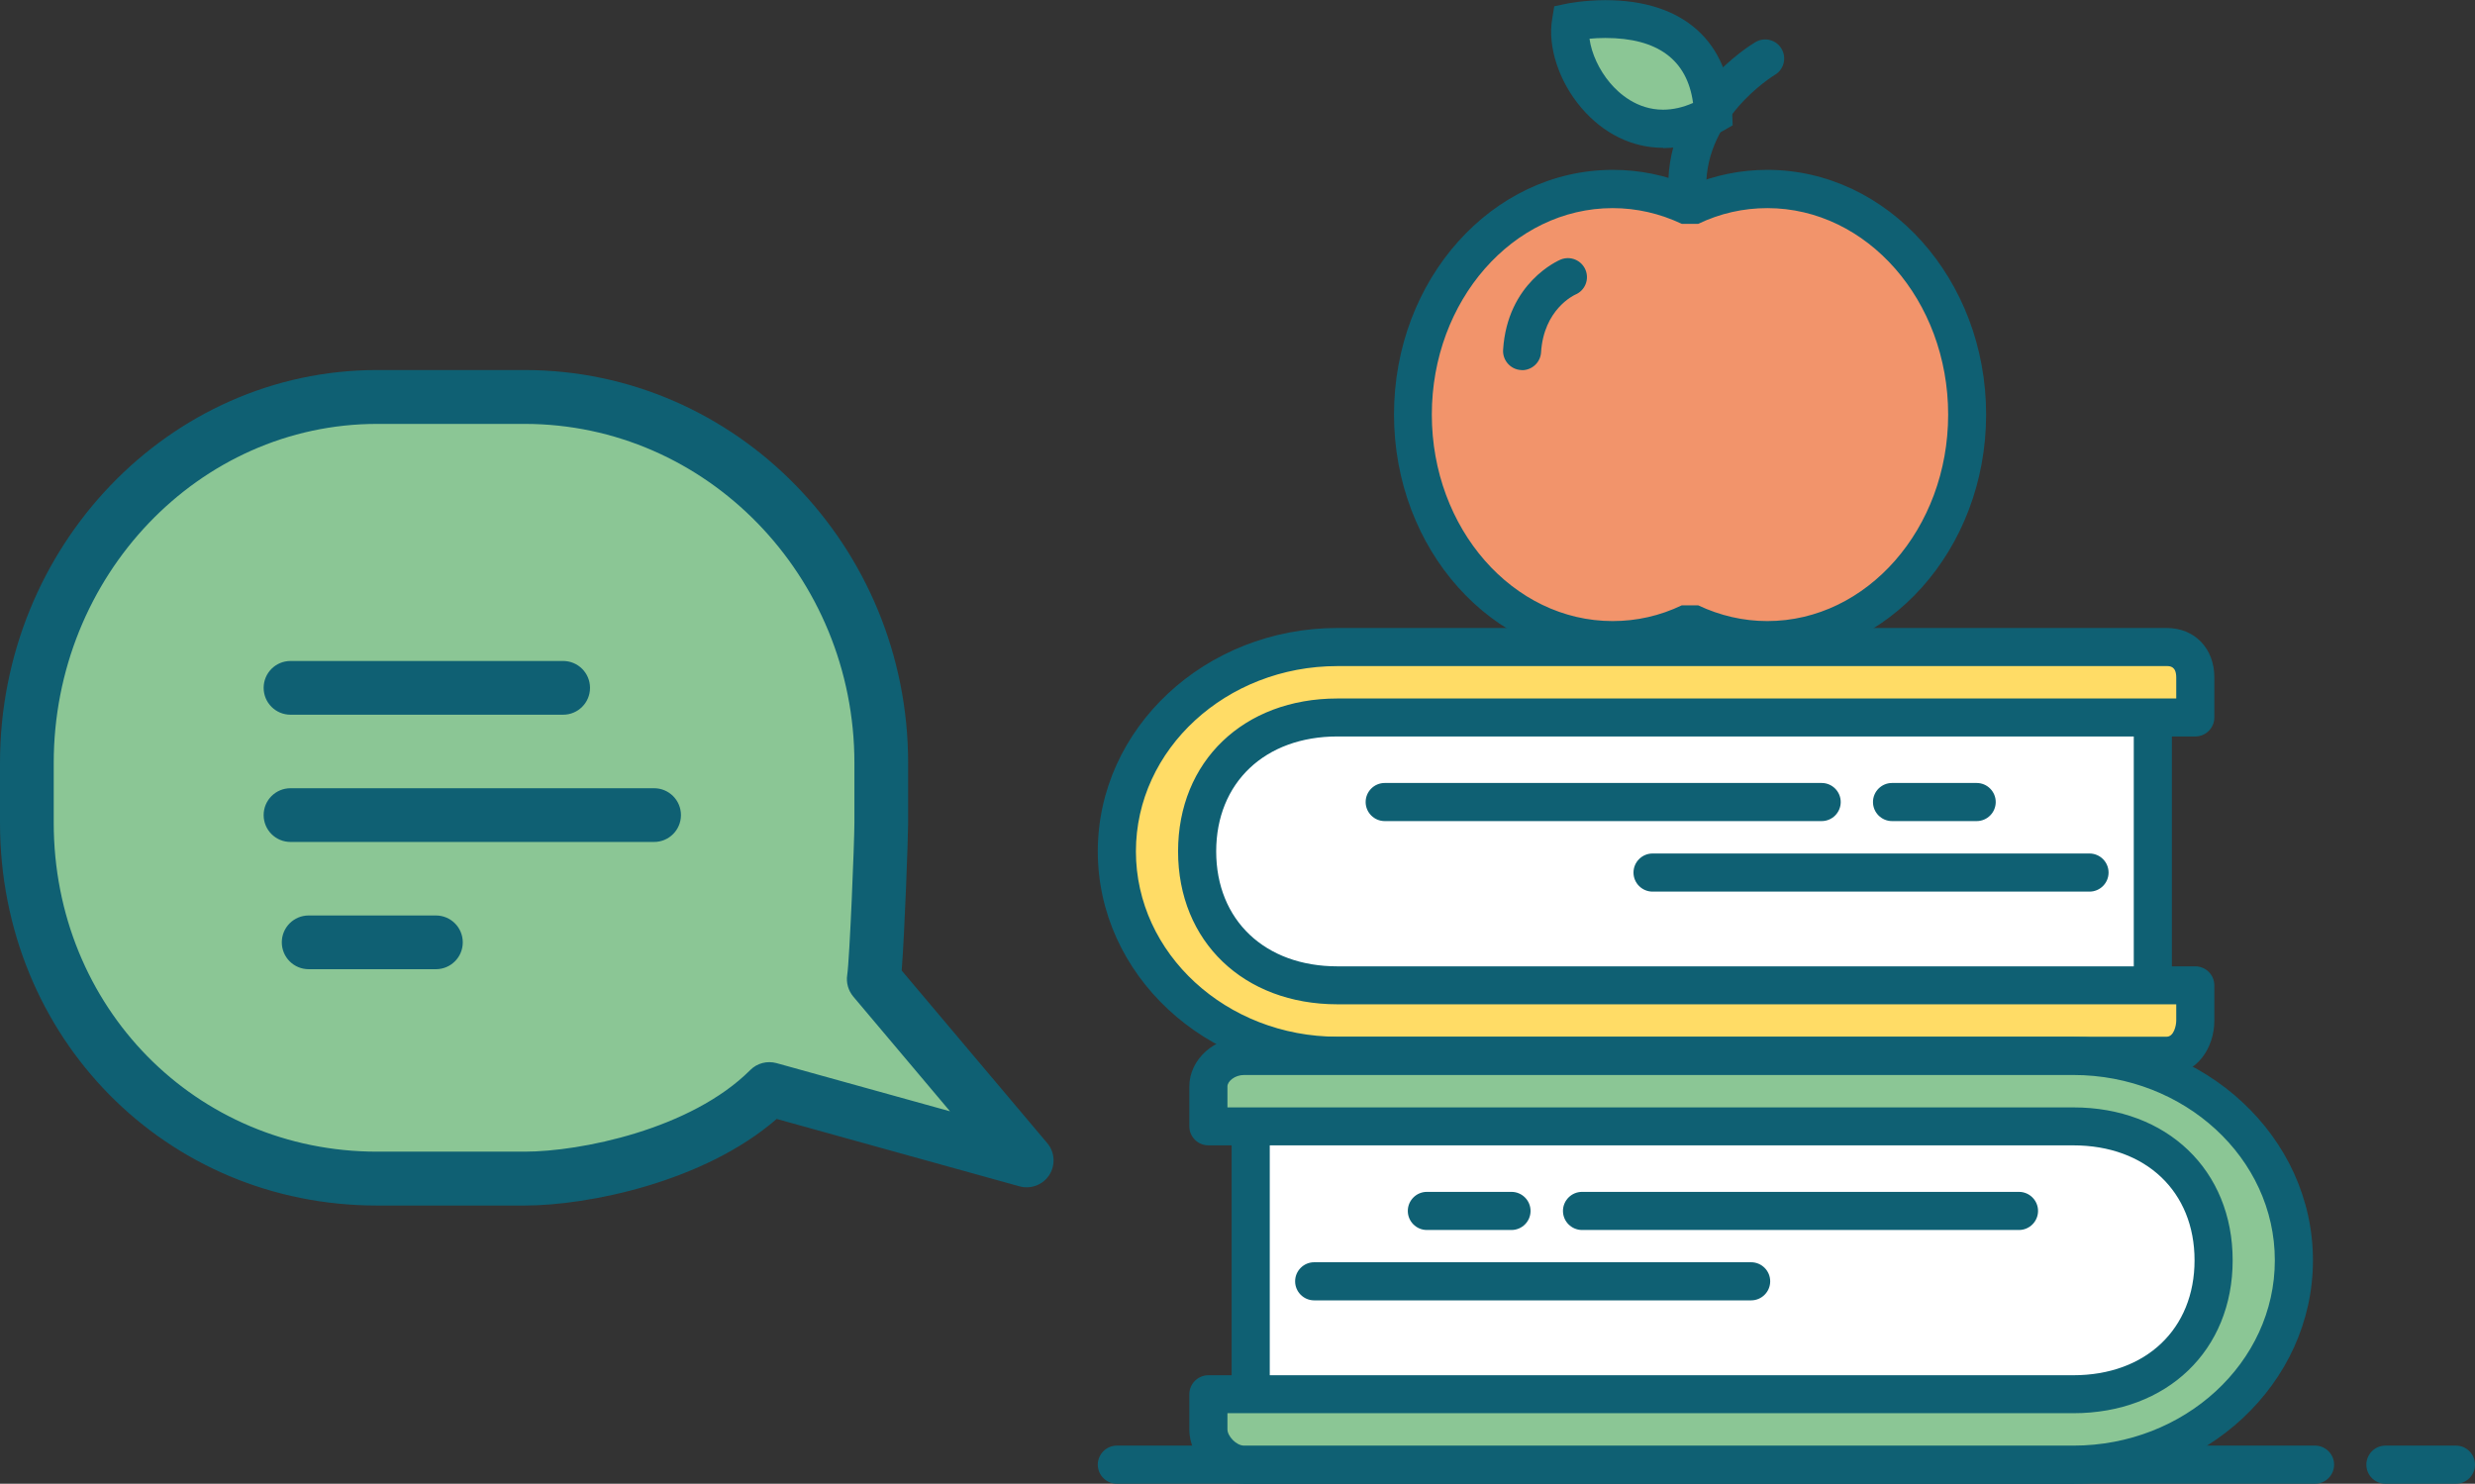
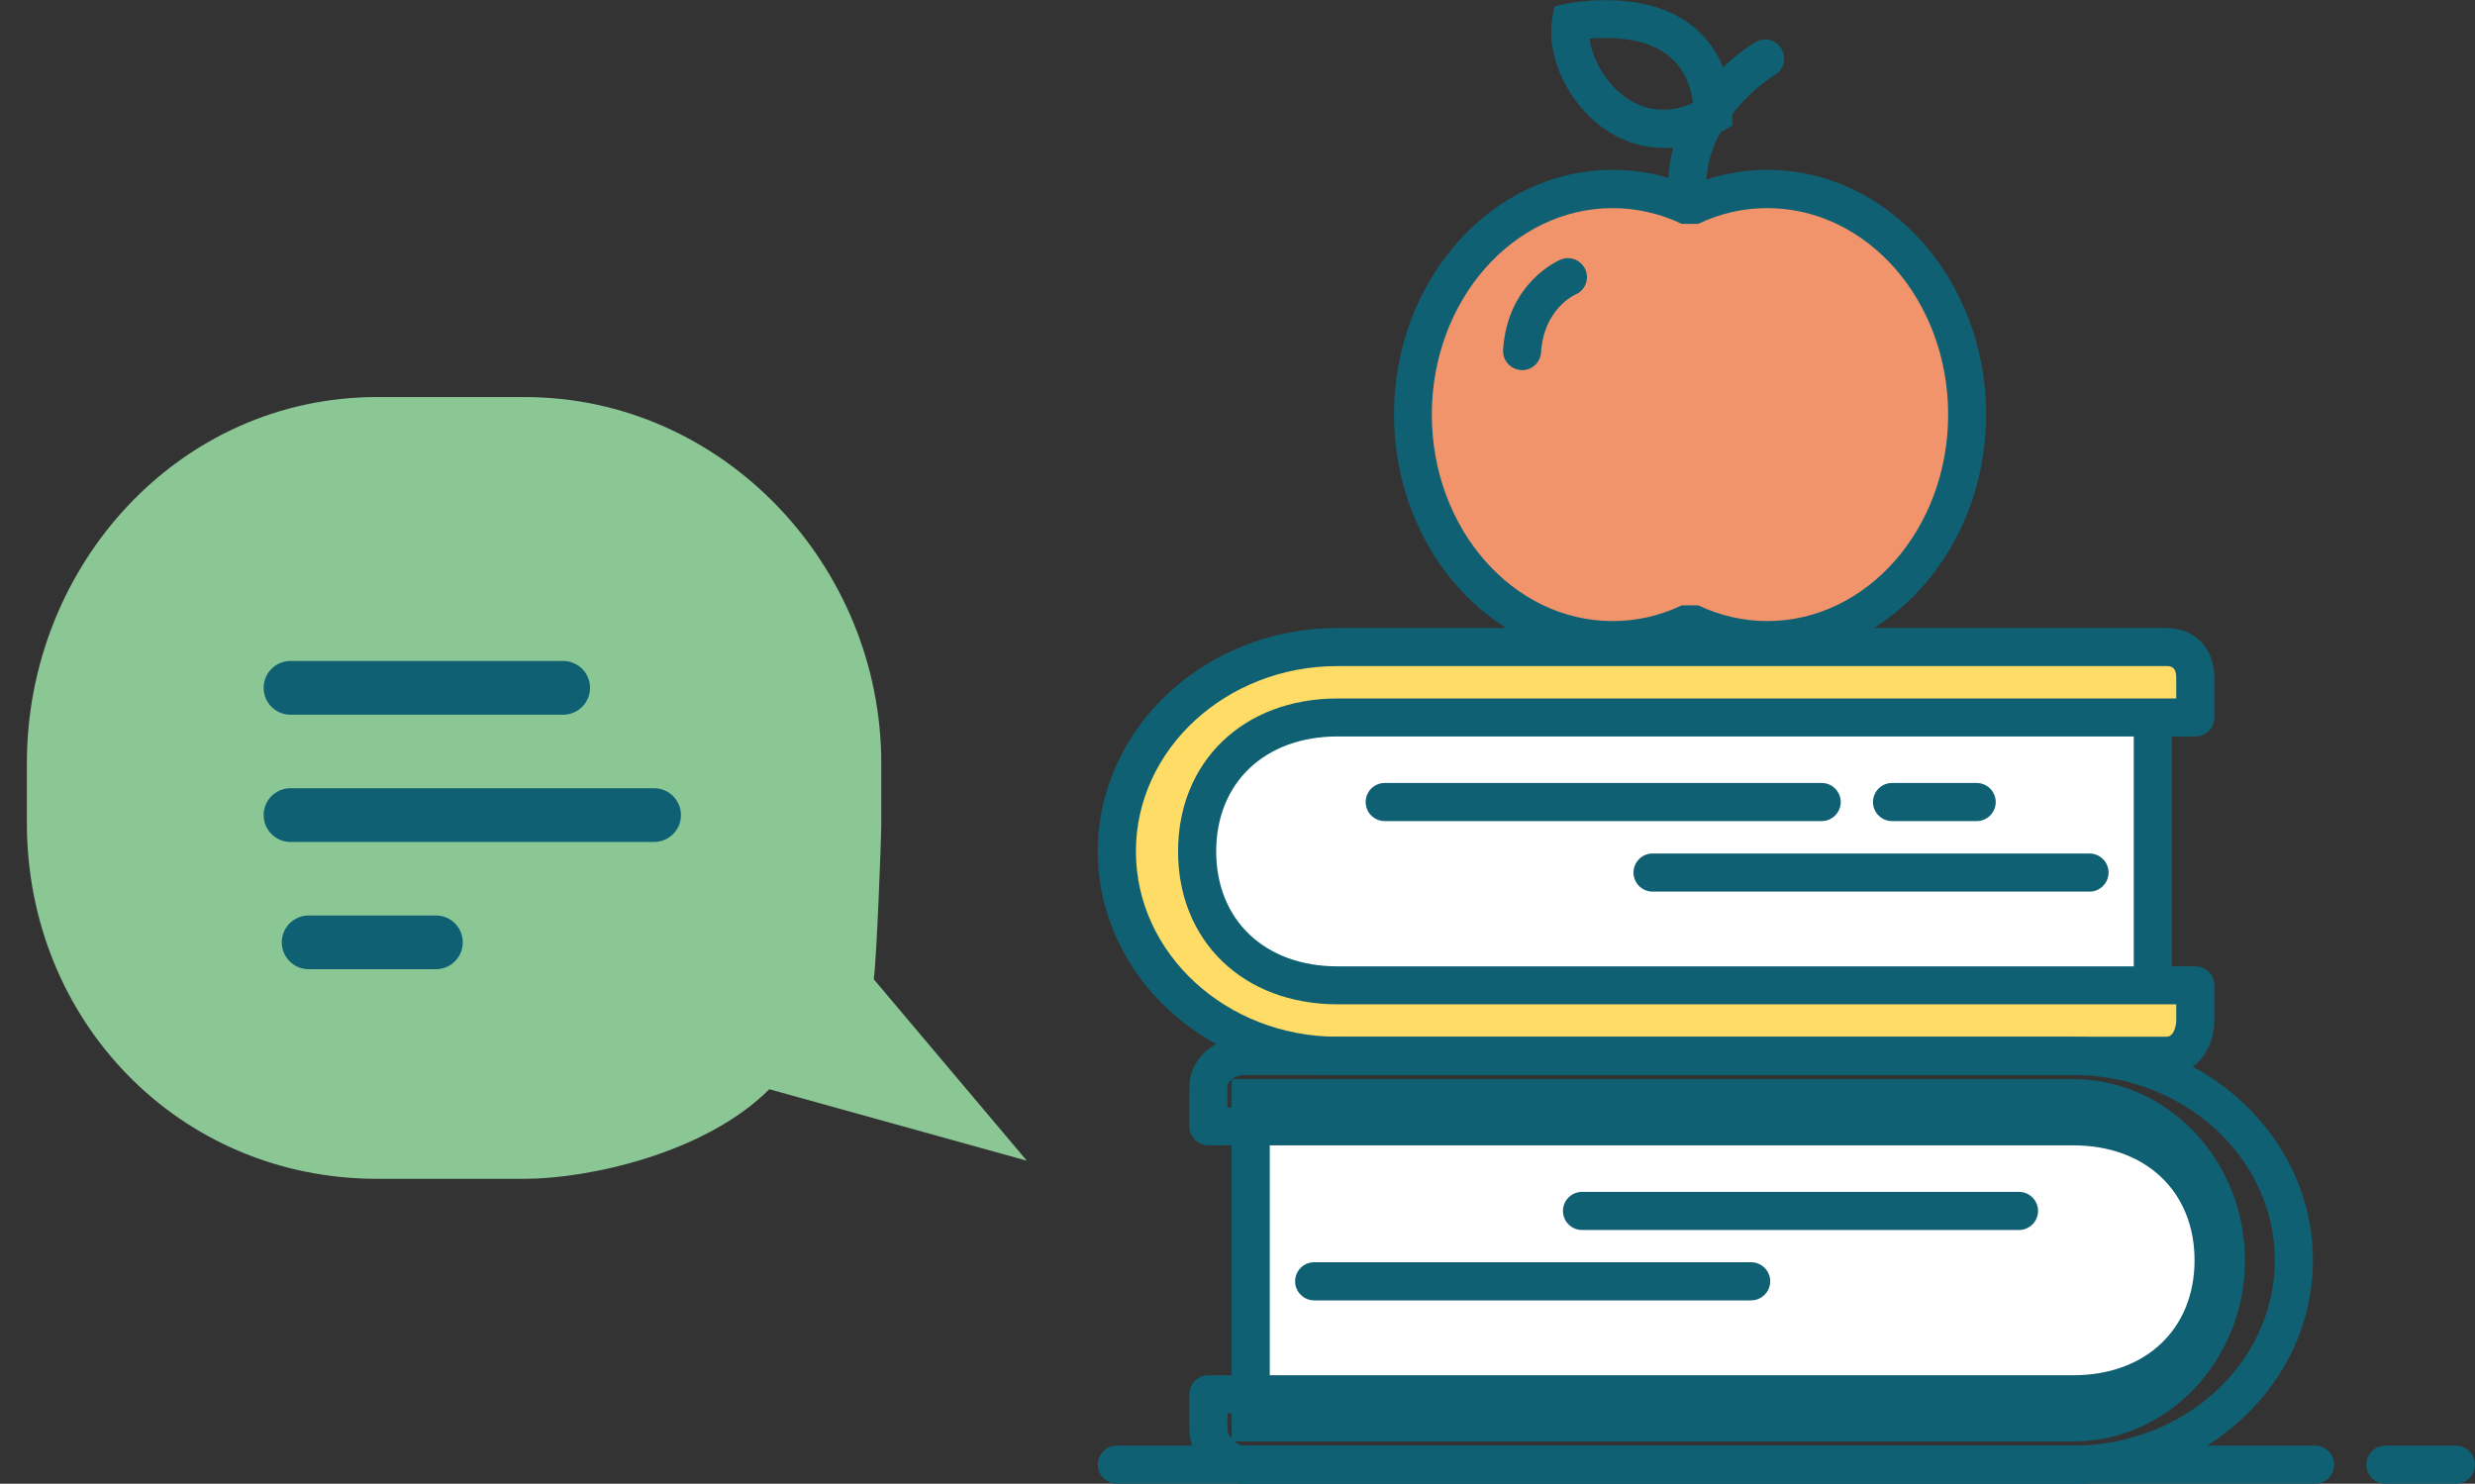
<svg xmlns="http://www.w3.org/2000/svg" id="Laag_1" viewBox="0 0 164.94 98.88">
  <rect x="0" y="0" width="164.94" height="98.88" fill="#333333" stroke="none" />
  <defs>
    <style>.cls-1{fill:#f2946b;}.cls-2{fill:#fff;}.cls-3{fill:#ffdc66;}.cls-4{fill:#8bc695;}.cls-5{fill:#0f6073;}</style>
  </defs>
  <path class="cls-5" d="m154.28,98.88h-79.85c-.7,0-1.27-.57-1.27-1.27s.57-1.27,1.27-1.27h79.85c.7,0,1.27.57,1.27,1.27s-.57,1.27-1.27,1.27Z" />
  <path class="cls-5" d="m163.67,98.88h-4.7c-.7,0-1.27-.57-1.27-1.27s.57-1.27,1.27-1.27h4.7c.7,0,1.27.57,1.27,1.27s-.57,1.27-1.27,1.27Z" />
  <path class="cls-2" d="m78.95,56.74c0,6.06,4.57,10.8,10.18,10.8h54.35v-21.61h-54.35c-5.61,0-10.18,4.74-10.18,10.8Z" />
  <path class="cls-5" d="m144.74,68.82h-55.62c-6.31,0-11.44-5.42-11.44-12.07s5.13-12.07,11.44-12.07h55.62v24.14Zm-55.62-21.61c-5,0-8.91,4.19-8.91,9.54s3.91,9.54,8.91,9.54h53.08v-19.07h-53.08Z" />
  <path class="cls-3" d="m142.12,65.67h-53c-5.61,0-9.35-3.75-9.35-8.92s3.74-8.92,9.35-8.92h57.17v-2.66c0-1.13-.66-2.03-1.91-2.03h-55.26c-8.1,0-14.7,6.19-14.7,13.62s6.59,13.62,14.7,13.62h55.26c1.25,0,1.91-1.21,1.91-2.34v-2.35h-4.17Z" />
  <path class="cls-5" d="m144.39,71.63h-55.26c-8.8,0-15.97-6.68-15.97-14.89s7.16-14.89,15.97-14.89h55.26c1.87,0,3.18,1.36,3.18,3.3v2.66c0,.7-.57,1.27-1.27,1.27h-57.17c-4.83,0-8.08,3.08-8.08,7.66s3.25,7.66,8.08,7.66h57.17c.7,0,1.27.57,1.27,1.27v2.35c0,1.75-1.11,3.61-3.18,3.61Zm-55.26-27.24c-7.41,0-13.43,5.54-13.43,12.35s6.03,12.35,13.43,12.35h55.26c.48,0,.64-.74.64-1.08v-1.08h-55.9c-6.25,0-10.62-4.19-10.62-10.19s4.37-10.19,10.62-10.19h55.9v-1.4c0-.76-.43-.76-.64-.76h-55.26Z" />
  <path class="cls-5" d="m121.4,54.72h-29.12c-.7,0-1.27-.57-1.27-1.27s.57-1.27,1.27-1.27h29.12c.7,0,1.27.57,1.27,1.27s-.57,1.27-1.27,1.27Z" />
  <path class="cls-5" d="m139.25,59.42h-29.12c-.7,0-1.27-.57-1.27-1.27s.57-1.27,1.27-1.27h29.12c.7,0,1.27.57,1.27,1.27s-.57,1.27-1.27,1.27Z" />
  <path class="cls-5" d="m131.73,54.72h-5.64c-.7,0-1.27-.57-1.27-1.27s.57-1.27,1.27-1.27h5.64c.7,0,1.27.57,1.27,1.27s-.57,1.27-1.27,1.27Z" />
  <path class="cls-2" d="m148.35,83.99c0,6.06-4.57,10.8-10.18,10.8h-54.82v-21.61h54.82c5.61,0,10.18,4.74,10.18,10.8Z" />
  <path class="cls-5" d="m138.17,96.06h-56.09v-24.14h56.09c6.31,0,11.44,5.42,11.44,12.07s-5.13,12.07-11.44,12.07Zm-53.55-2.54h53.55c5,0,8.91-4.19,8.91-9.54s-3.91-9.54-8.91-9.54h-53.55v19.07Z" />
-   <path class="cls-4" d="m85.17,92.91h53c5.61,0,9.35-3.75,9.35-8.92s-3.74-8.92-9.35-8.92h-57.64v-2.66c0-1.13,1.13-2.03,2.38-2.03h55.26c8.1,0,14.7,6.19,14.7,13.62s-6.59,13.62-14.7,13.62h-55.26c-1.25,0-2.38-1.21-2.38-2.34v-2.35h4.64Z" />
  <path class="cls-5" d="m138.17,98.88h-55.26c-1.91,0-3.65-1.72-3.65-3.61v-2.35c0-.7.57-1.27,1.27-1.27h57.64c4.83,0,8.08-3.08,8.08-7.66s-3.25-7.66-8.08-7.66h-57.64c-.7,0-1.27-.57-1.27-1.27v-2.66c0-1.79,1.67-3.3,3.65-3.3h55.26c8.8,0,15.97,6.68,15.97,14.89s-7.16,14.89-15.97,14.89Zm-56.37-4.7v1.08c0,.44.58,1.08,1.11,1.08h55.26c7.41,0,13.43-5.54,13.43-12.35s-6.03-12.35-13.43-12.35h-55.26c-.62,0-1.11.42-1.11.76v1.4h56.37c6.25,0,10.62,4.19,10.62,10.19s-4.37,10.19-10.62,10.19h-56.37Z" />
  <path class="cls-5" d="m134.55,81.97h-29.12c-.7,0-1.27-.57-1.27-1.27s.57-1.27,1.27-1.27h29.12c.7,0,1.27.57,1.27,1.27s-.57,1.27-1.27,1.27Z" />
  <path class="cls-5" d="m116.7,86.66h-29.12c-.7,0-1.27-.57-1.27-1.27s.57-1.27,1.27-1.27h29.12c.7,0,1.27.57,1.27,1.27s-.57,1.27-1.27,1.27Z" />
-   <path class="cls-5" d="m100.73,81.97h-5.64c-.7,0-1.27-.57-1.27-1.27s.57-1.27,1.27-1.27h5.64c.7,0,1.27.57,1.27,1.27s-.57,1.27-1.27,1.27Z" />
  <path class="cls-1" d="m117.78,12.59c-1.83,0-3.57.42-5.15,1.17-1.59-.75-3.33-1.17-5.15-1.17-7.35,0-13.31,6.73-13.31,15.03s5.96,15.03,13.31,15.03c1.83,0,3.57-.42,5.15-1.17,1.59.75,3.33,1.17,5.15,1.17,7.35,0,13.31-6.73,13.31-15.03s-5.96-15.03-13.31-15.03Z" />
  <path class="cls-5" d="m117.78,43.92c-1.78,0-3.51-.35-5.15-1.05-1.64.7-3.38,1.05-5.15,1.05-8.04,0-14.58-7.31-14.58-16.3s6.54-16.3,14.58-16.3c1.78,0,3.51.35,5.15,1.05,1.65-.7,3.38-1.05,5.15-1.05,8.04,0,14.58,7.31,14.58,16.3s-6.54,16.3-14.58,16.3Zm-5.7-3.58h1.09c1.46.69,3.01,1.05,4.61,1.05,6.64,0,12.05-6.17,12.05-13.76s-5.4-13.76-12.05-13.76c-1.6,0-3.15.35-4.61,1.05h-1.09c-1.46-.69-3.01-1.05-4.61-1.05-6.64,0-12.05,6.17-12.05,13.76s5.4,13.76,12.05,13.76c1.6,0,3.15-.35,4.61-1.05Z" />
  <path class="cls-5" d="m112.47,14.33c-.65,0-1.21-.5-1.26-1.17-.53-6.59,5.53-10.21,5.79-10.36.6-.35,1.38-.15,1.73.46.35.6.15,1.38-.45,1.73-.06.04-4.94,2.99-4.55,7.96.06.7-.47,1.31-1.16,1.37-.03,0-.07,0-.1,0Z" />
  <path class="cls-5" d="m101.44,24.66s-.05,0-.08,0c-.7-.04-1.23-.65-1.19-1.34.28-4.49,3.69-5.96,3.83-6.02.65-.27,1.39.04,1.66.68.27.64-.03,1.38-.67,1.65-.11.05-2.11.99-2.29,3.85-.04.67-.6,1.19-1.27,1.19Z" />
-   <path class="cls-4" d="m104.68,1.48s9.2-1.95,9.48,6.14c-5.86,3.35-10.04-2.79-9.48-6.14Z" />
  <path class="cls-5" d="m110.83,9.85c-2.06,0-3.99-.95-5.45-2.67-1.49-1.75-2.25-4.07-1.94-5.91l.14-.85.85-.18s1.12-.23,2.56-.23c5.2,0,8.28,2.76,8.45,7.57l.03.77-.66.38c-1.32.75-2.65,1.14-3.97,1.14Zm-4.9-7.26c.13.96.63,2.07,1.38,2.95.56.66,1.76,1.77,3.52,1.77.65,0,1.32-.15,2-.45-.39-2.87-2.35-4.33-5.85-4.33-.39,0-.75.02-1.05.05Z" />
  <path class="cls-4" d="m68.42,77.34l-10.19-12.08c.18-1.18.5-9.2.5-10.42v-3.98c0-13.19-10.58-24.4-23.77-24.4h-9.83c-13.19,0-23.34,11.21-23.34,24.4v3.98c0,13.19,10.15,23.72,23.34,23.72h9.83c4.23,0,12.02-1.68,16.31-5.97l17.15,4.76Z" />
-   <path class="cls-5" d="m34.96,80.34h-9.83c-14.09,0-25.13-11.21-25.13-25.51v-3.98c0-14.44,11.28-26.19,25.13-26.19h9.83c14.1,0,25.56,11.75,25.56,26.19v3.98c0,.94-.23,7.31-.43,9.85l9.7,11.5c.51.6.56,1.46.14,2.12-.42.66-1.23.97-1.99.76l-16.18-4.49c-4.85,4.21-12.58,5.77-16.8,5.77Zm-9.83-52.09c-11.88,0-21.55,10.14-21.55,22.6v3.98c0,12.29,9.47,21.92,21.55,21.92h9.83c3.71,0,11.08-1.48,15.04-5.44.46-.46,1.12-.63,1.75-.46l11.56,3.21-6.45-7.65c-.33-.4-.48-.92-.4-1.43.16-1.03.48-8.87.48-10.15v-3.98c0-12.46-9.86-22.6-21.98-22.6h-9.83Z" />
  <path class="cls-5" d="m43.59,56.11h-24.23c-.99,0-1.79-.8-1.79-1.79s.8-1.79,1.79-1.79h24.23c.99,0,1.79.8,1.79,1.79s-.8,1.79-1.79,1.79Z" />
  <path class="cls-5" d="m29.05,64.59h-8.48c-.99,0-1.79-.8-1.79-1.79s.8-1.79,1.79-1.79h8.48c.99,0,1.79.8,1.79,1.79s-.8,1.79-1.79,1.79Z" />
  <path class="cls-5" d="m37.53,47.63h-18.17c-.99,0-1.79-.8-1.79-1.79s.8-1.79,1.79-1.79h18.17c.99,0,1.79.8,1.79,1.79s-.8,1.79-1.79,1.79Z" />
</svg>